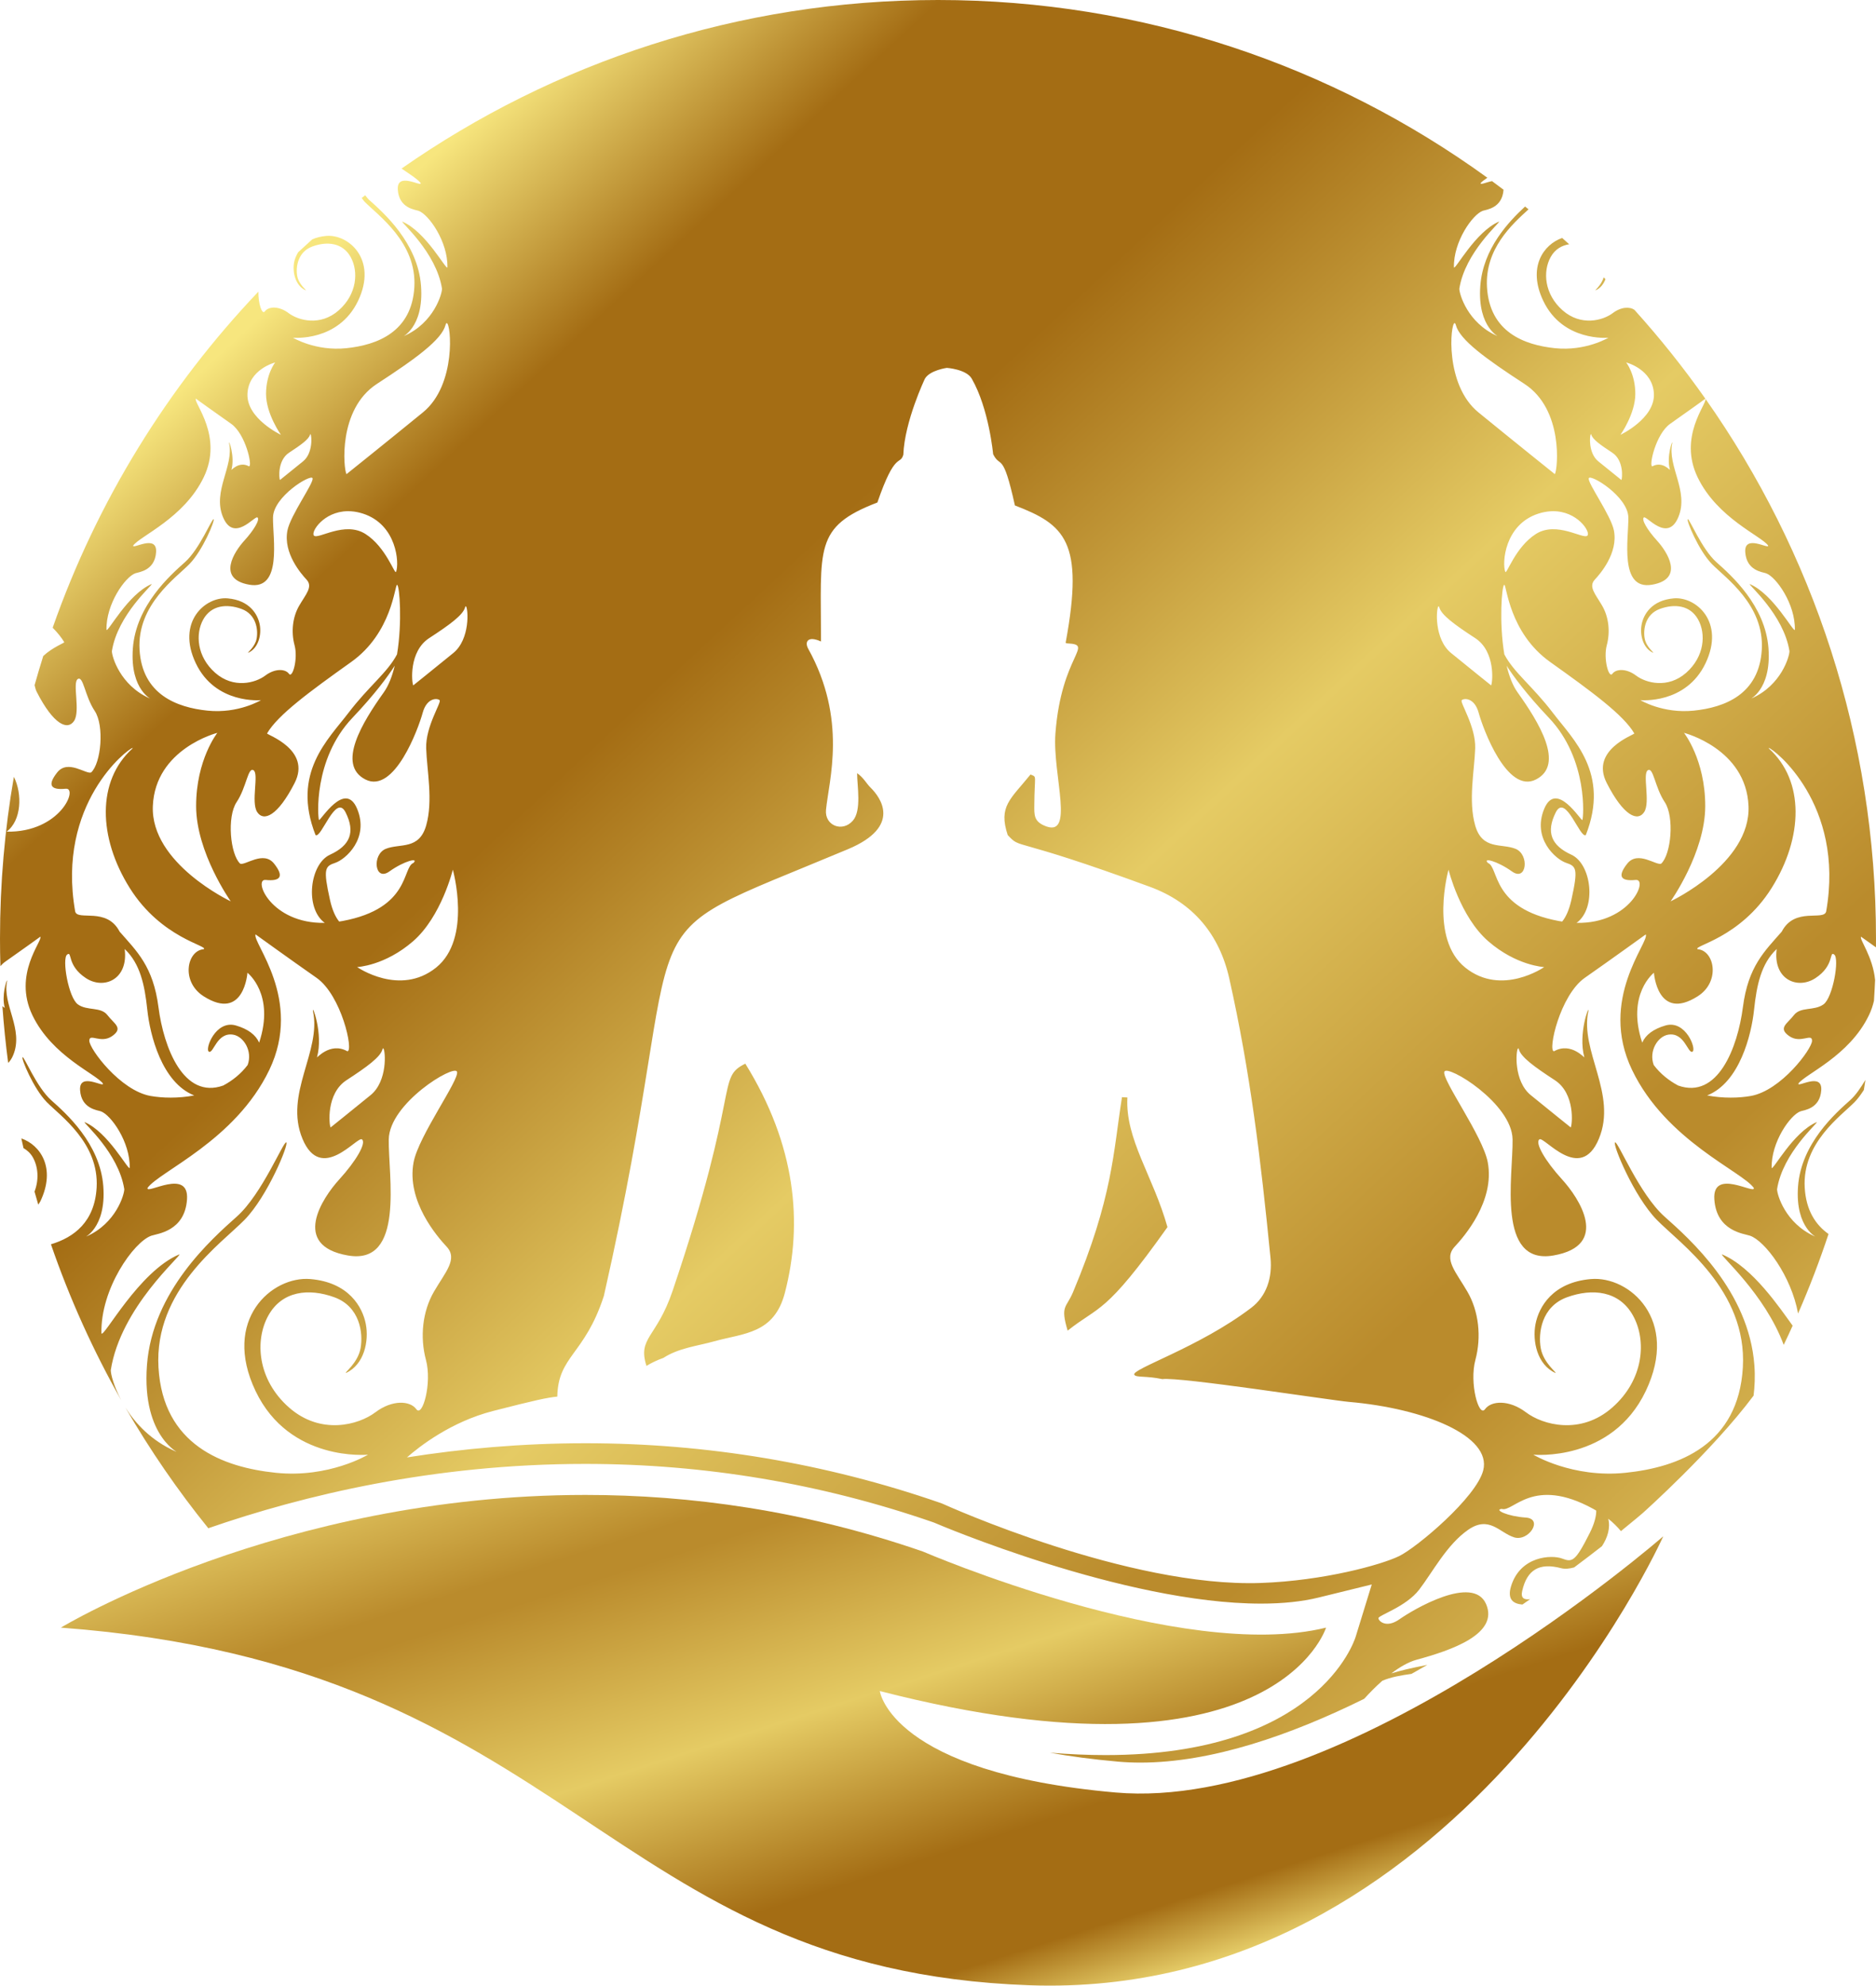
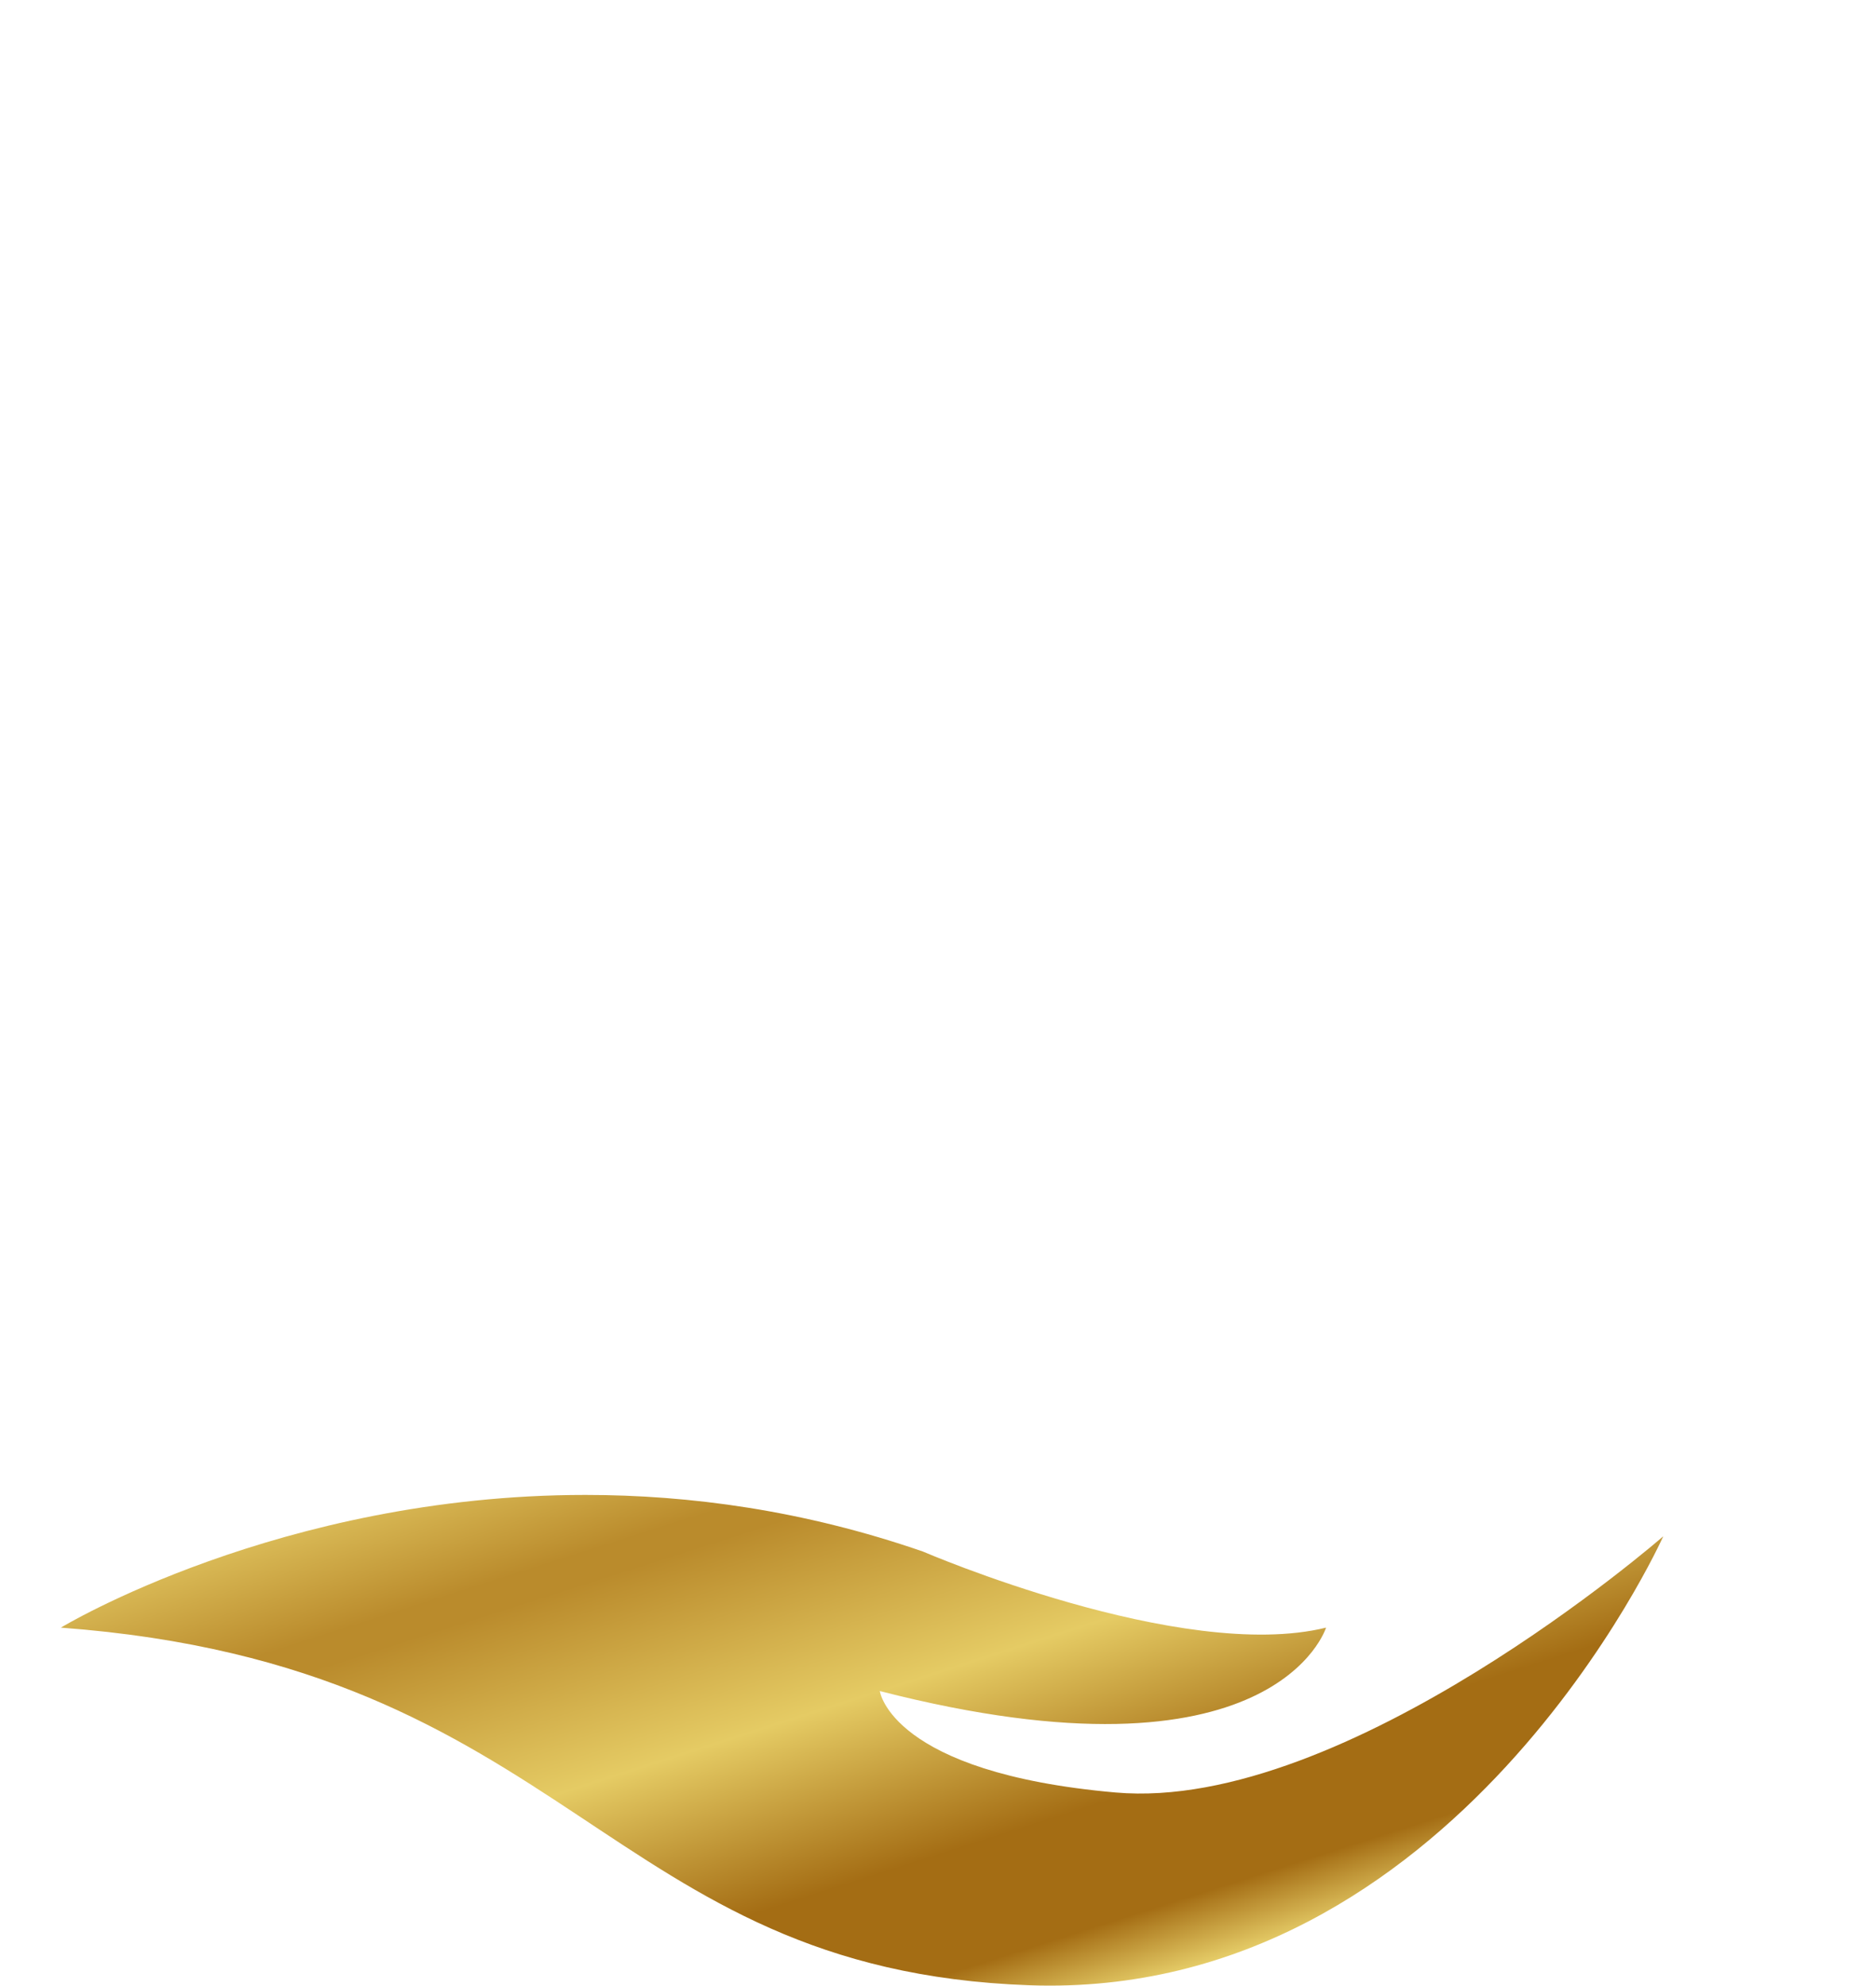
<svg xmlns="http://www.w3.org/2000/svg" xmlns:xlink="http://www.w3.org/1999/xlink" width="945" height="1000">
  <defs>
    <linearGradient id="1">
      <stop style="stop-color:#f7e67e" offset="16%" />
      <stop stop-color="#a46d14" offset="25%" />
      <stop stop-color="#a46d14" offset="30%" />
      <stop stop-color="#a46d14" offset="37%" />
      <stop stop-color="#e5cb64" offset="55%" />
      <stop stop-color="#e5cb64" offset="50%" />
      <stop stop-color="#ba8b2c" offset="75%" />
      <stop stop-color="#ba8b2c" offset="78%" />
      <stop stop-color="#f7e67e" offset="1" />
    </linearGradient>
    <linearGradient xlink:href="#1" id="1a" x1="0%" y1="0%" x2="100%" y2="100%" />
    <linearGradient xlink:href="#1" id="1b" x1="100%" y1="100%" x2="0%" y2="0%" />
  </defs>
  <title>City Thai SPA Logo</title>
  <path fill="url(#1b)" d="M 30.65,819.708 C 288.645,838.868 303.972,992.148 518.539,999.816 v 0 c 214.568,7.661 319.294,-226.101 319.294,-226.101 v 0 c 0,0 -159.651,139.237 -275.874,129.02 v 0 C 448.612,892.768 443.181,851.644 443.181,851.644 v 0 c 199.241,51.091 224.787,-31.936 224.787,-31.936 v 0 c -72.799,17.881 -203.075,-38.326 -203.075,-38.326 v 0 C 404.887,760.623 347.352,752.877 294.902,752.877 v 0 c -154.069,0 -264.252,66.831 -264.252,66.831" />
-   <path fill="url(#1a)" d="m 472.504,4e-5 c -100.493,0 -193.653,31.388 -270.231,84.889 4.553,3.088 8.46,5.632 9.651,7.336 0.481,2.083 -12.172,-5.947 -11.53,3.354 0.643,9.301 8.635,9.973 10.409,10.579 5.126,1.767 14.889,15.541 14.57,28.515 -0.643,1.444 -10.89,-18.101 -22.735,-23.068 -0.8,0.323 17.133,15.376 20.015,33.801 0,2.722 -4.165,17.14 -18.897,23.704 -2.082,0.801 9.925,-3.524 8.328,-25.148 -1.605,-21.624 -18.896,-36.841 -26.262,-43.408 -0.654,-0.583 -1.23,-1.5 -1.863,-2.207 -0.586,0.453 -1.171,0.908 -1.755,1.363 0.469,0.564 0.898,1.317 1.375,1.805 6.727,6.891 26.45,20.492 25.143,43.086 -1.307,22.601 -18.735,29.156 -34.267,30.757 -15.532,1.605 -26.9,-5.287 -26.9,-5.287 0,0 22.897,2.24 32.826,-18.579 9.925,-20.827 -4.806,-33.638 -16.013,-32.675 -2.787,0.237 -5.126,0.864 -7.086,1.744 -2.389,2.142 -4.759,4.303 -7.103,6.493 -0.974,1.688 -1.693,3.383 -1.986,4.895 -0.958,4.966 0.482,11.852 5.766,14.255 0.789,0.143 -3.431,-2.773 -4.235,-7.192 -0.804,-4.423 0.202,-12.161 7.634,-14.876 7.439,-2.715 15.272,-1.91 19.289,5.326 4.021,7.24 3.217,18.692 -6.022,26.835 -9.246,8.14 -20.299,5.124 -25.219,1.41 -4.924,-3.725 -10.149,-3.419 -11.959,-0.906 -1.433,1.998 -3.404,-3.987 -3.286,-9.917 -45.612,47.949 -81.257,105.471 -103.625,169.241 2.532,2.598 4.523,5.039 5.84,7.323 0,0.369 -5.976,2.601 -10.593,6.946 -1.531,4.858 -2.981,9.752 -4.358,14.677 0.314,1.097 0.449,2.136 1.056,3.326 8.552,16.753 15.672,19.604 18.881,14.612 3.206,-4.992 -0.995,-19.243 1.818,-21.028 2.816,-1.778 3.525,8.556 8.515,16.038 4.986,7.482 3.206,26.372 -1.785,31.007 -2.49,1.069 -11.758,-6.773 -17.1,0 -5.343,6.77 -2.845,8.908 4.278,8.196 6.455,-0.646 -2.59,22.113 -29.78,21.624 7.527,-5.511 8.027,-19.033 3.681,-27.623 C 2.396,417.682 0,444.897 0,472.671 c 0,4.652 0.073,9.287 0.207,13.907 0.738,-0.839 1.514,-1.604 2.353,-2.19 7.322,-5.106 17.776,-12.655 17.776,-12.655 1.124,2.241 -13.932,18.903 -4.007,39.565 9.929,20.662 32.188,29.631 35.548,34.435 0.485,2.083 -12.169,-5.947 -11.53,3.358 0.643,9.301 8.639,9.969 10.409,10.579 5.126,1.763 14.893,15.538 14.574,28.515 -0.643,1.44 -10.89,-18.101 -22.735,-23.068 -0.8,0.32 17.133,15.372 20.015,33.797 0,2.726 -4.169,17.141 -18.897,23.708 -2.082,0.801 9.925,-3.528 8.328,-25.152 -1.605,-21.62 -18.898,-36.839 -26.264,-43.407 -7.362,-6.568 -13.609,-22.105 -14.41,-21.624 -0.8,0.481 5.443,15.7 12.17,22.587 6.727,6.887 26.444,20.489 25.141,43.086 -0.996,17.175 -11.31,25.034 -23.017,28.542 9.436,27.392 21.322,53.641 35.388,78.494 -3.72,-7.003 -5.25,-13.036 -5.25,-15.102 4.972,-31.788 35.919,-57.769 34.538,-58.323 -20.445,8.57 -38.129,42.291 -39.238,39.801 -0.551,-22.384 16.303,-46.155 25.145,-49.196 3.059,-1.051 16.854,-2.211 17.959,-18.259 1.109,-16.048 -20.72,-2.193 -19.89,-5.785 5.802,-8.29 44.206,-23.769 61.335,-59.425 17.133,-35.656 -8.841,-64.399 -6.906,-68.271 0,0 18.039,13.021 30.67,21.833 12.631,8.819 18.801,37.027 15.57,37.027 -8.816,-4.996 -15.862,4.117 -15.275,2.938 3.231,-11.751 -2.644,-27.031 -2.056,-23.214 4.403,20.276 -14.689,41.728 -5.286,64.355 9.396,22.63 27.61,-1.47 29.96,0.293 2.346,1.763 -2.937,10.869 -11.456,20.206 -8.519,9.337 -24.383,33.276 4.405,38.268 28.788,4.999 20.266,-40.255 20.56,-58.474 0.297,-18.215 32.9,-37.908 34.372,-34.088 1.465,3.82 -19.388,32.325 -21.87,45.633 -3.657,19.593 11.96,37.454 16.641,42.483 5.813,6.248 -0.693,12.835 -6.414,22.72 -5.721,9.885 -7.11,22.722 -3.989,34.344 3.121,11.607 -1.733,29.132 -4.85,24.794 -3.125,-4.334 -12.139,-4.86 -20.632,1.561 -8.497,6.417 -27.565,11.618 -43.516,-2.432 -15.947,-14.046 -17.335,-33.81 -10.399,-46.299 6.936,-12.489 20.453,-13.873 33.283,-9.19 12.833,4.683 14.564,18.027 13.176,25.667 -1.384,7.626 -8.667,12.659 -7.304,12.413 9.114,-4.147 11.604,-16.028 9.944,-24.601 -1.656,-8.566 -8.564,-21.007 -27.908,-22.663 -19.34,-1.657 -44.756,20.453 -27.626,56.388 17.129,35.931 56.643,32.056 56.643,32.056 0,0 -19.62,11.886 -46.422,9.124 -26.801,-2.762 -56.874,-14.076 -59.125,-53.067 -2.258,-38.991 31.774,-62.467 43.378,-74.349 11.603,-11.883 22.38,-38.142 21,-38.969 -1.381,-0.83 -12.163,25.977 -24.871,37.312 -12.708,11.332 -42.546,37.588 -45.311,74.9 -2.761,37.316 17.96,44.778 14.369,43.393 -12.213,-5.443 -20.137,-14.004 -25.156,-21.962 12.336,21.33 26.284,41.61 41.689,60.665 47.687,-16.537 113.352,-32.398 189.97,-32.398 59.867,0 118.779,9.884 175.092,29.371 l 0.543,0.195 0.537,0.227 c 0.94,0.404 94.933,40.572 164.152,40.572 10.983,0 20.738,-1.033 29.011,-3.065 l 26.761,-6.578 -8.111,26.345 c -0.753,2.432 -19.579,59.576 -125.984,59.579 h -0.021 c -8.93,0 -18.273,-0.4 -27.999,-1.201 10.013,1.815 21.426,3.364 34.439,4.51 3.591,0.316 7.336,0.475 11.129,0.475 35.743,0 75.506,-13.742 112.734,-32.136 2.823,-3.106 5.895,-6.235 9.15,-9.094 4.397,-1.859 9.249,-2.695 14.677,-3.453 2.674,-1.493 5.329,-2.999 7.957,-4.518 -7.868,1.519 -14.342,3.051 -18.12,4.285 4.289,-3.243 8.674,-5.786 12.801,-6.903 8.799,-2.388 19.056,-5.613 26.377,-10.085 0.117,-0.073 0.235,-0.147 0.351,-0.221 7.227,-4.515 11.447,-10.283 8.191,-17.747 -6.562,-15.045 -36.925,2.936 -43.542,7.641 -6.617,4.713 -10.531,1.046 -10.678,-0.453 -0.151,-1.506 13.862,-5.688 20.578,-14.464 6.723,-8.779 13.939,-22.668 24.598,-30.066 10.652,-7.398 15.841,1.455 23.155,3.766 7.322,2.31 15.018,-9.357 5.846,-9.96 -9.176,-0.602 -16.094,-3.959 -12.08,-4.36 5.761,1.95 15.542,-16.754 46.07,-0.045 0.543,0.294 1.043,0.604 1.564,0.912 0,2.718 -0.826,6.413 -3.323,11.372 -7.267,14.406 -8.746,14.707 -13.883,12.764 -5.141,-1.947 -21.039,-1.4 -25.721,13.995 -2.063,6.789 1.353,8.817 5.738,9.172 1.321,-0.909 2.591,-1.803 3.88,-2.701 -2.876,0.362 -4.844,-0.383 -3.999,-4.123 2.442,-10.818 8.72,-14.349 19.578,-11.495 2.066,0.542 4.329,0.251 6.605,-0.389 5.161,-3.855 9.853,-7.448 13.99,-10.678 2.865,-4.331 4.351,-9.304 3.181,-13.833 2.538,2.004 4.613,4.107 6.391,6.237 6.857,-5.539 10.821,-8.959 11.053,-9.161 0,0 34.854,-31.118 55.757,-59.058 0.551,-4.497 0.842,-9.419 0.404,-15.331 -2.761,-37.312 -32.6,-63.568 -45.309,-74.9 -12.708,-11.335 -23.489,-38.141 -24.873,-37.31 -1.377,0.826 9.397,27.086 21.003,38.969 11.603,11.883 45.63,35.357 43.376,74.348 -2.251,38.991 -32.322,50.305 -59.127,53.067 -26.797,2.762 -46.418,-9.124 -46.418,-9.124 0,0 39.51,3.875 56.643,-32.056 17.129,-35.935 -8.29,-58.044 -27.63,-56.388 -19.34,1.657 -26.248,14.097 -27.908,22.663 -1.656,8.573 0.835,20.454 9.948,24.601 1.362,0.246 -5.92,-4.787 -7.308,-12.413 -1.384,-7.64 0.346,-20.984 13.176,-25.667 12.83,-4.683 26.349,-3.299 33.285,9.19 6.936,12.489 5.55,32.255 -10.401,46.301 -15.951,14.05 -35.019,8.849 -43.512,2.432 -8.493,-6.421 -17.508,-5.897 -20.632,-1.563 -3.117,4.338 -7.975,-13.187 -4.854,-24.794 3.125,-11.622 1.736,-24.459 -3.985,-34.344 -5.721,-9.885 -12.227,-16.47 -6.414,-22.718 4.682,-5.029 20.299,-22.892 16.642,-42.485 -2.486,-13.308 -23.339,-41.813 -21.87,-45.633 1.472,-3.82 34.071,15.872 34.368,34.088 0.294,18.219 -8.229,63.473 20.558,58.474 28.791,-4.992 12.93,-28.93 4.411,-38.268 -8.519,-9.337 -13.802,-18.443 -11.459,-20.206 2.354,-1.763 20.565,22.337 29.962,-0.293 9.404,-22.627 -9.686,-44.079 -5.284,-64.355 0.588,-3.816 -5.288,11.464 -2.06,23.214 0.591,1.179 -6.458,-7.933 -15.271,-2.938 -3.231,0 2.938,-28.206 15.566,-37.025 12.635,-8.812 30.674,-21.835 30.674,-21.835 1.935,3.872 -24.039,32.615 -6.906,68.271 17.126,35.656 55.533,51.135 61.335,59.425 0.83,3.592 -20.999,-10.263 -19.89,5.785 1.105,16.048 14.897,17.208 17.959,18.259 7.524,2.588 20.756,20.205 24.221,39.188 5.692,-13.051 10.816,-26.407 15.335,-40.039 -6.555,-4.658 -11.331,-11.96 -11.991,-23.364 -1.303,-22.598 18.414,-36.199 25.141,-43.086 1.609,-1.648 3.177,-3.808 4.641,-6.094 0.273,-1.685 0.539,-3.373 0.795,-5.065 -2.265,3.784 -4.823,7.651 -7.675,10.196 -7.366,6.568 -24.661,21.786 -26.266,43.407 -1.597,21.624 10.41,25.952 8.328,25.152 -14.732,-6.568 -18.895,-20.983 -18.895,-23.708 2.882,-18.425 20.816,-33.477 20.015,-33.797 -11.845,4.966 -22.095,24.507 -22.737,23.068 -0.319,-12.977 9.444,-26.752 14.574,-28.515 1.77,-0.609 9.768,-1.278 10.407,-10.579 0.643,-9.304 -12.01,-1.275 -11.526,-3.358 3.356,-4.805 25.619,-13.774 35.544,-34.435 1.195,-2.488 1.992,-4.911 2.534,-7.264 0.229,-3.487 0.42,-6.985 0.572,-10.493 -1.134,-11.807 -7.883,-20.266 -7.109,-21.808 0,0 4.815,3.415 7.541,5.369 0.014,-1.476 0.023,-2.953 0.023,-4.432 2e-4,-101.168 -31.778,-194.908 -85.886,-271.787 0.778,2.514 -13.811,18.993 -3.989,39.44 9.932,20.662 32.188,29.633 35.552,34.437 0.481,2.083 -12.173,-5.947 -11.534,3.358 0.646,9.301 8.639,9.969 10.413,10.579 5.122,1.763 14.889,15.538 14.57,28.515 -0.643,1.44 -10.89,-18.101 -22.735,-23.068 -0.8,0.32 17.133,15.372 20.015,33.797 0,2.726 -4.167,17.139 -18.895,23.706 -2.082,0.801 9.925,-3.526 8.328,-25.15 -1.605,-21.62 -18.896,-36.839 -26.262,-43.407 -7.362,-6.568 -13.611,-22.105 -14.412,-21.624 -0.801,0.481 5.441,15.7 12.168,22.587 6.727,6.887 26.448,20.489 25.141,43.086 -1.311,22.598 -18.737,29.154 -34.265,30.752 -15.532,1.605 -26.902,-5.282 -26.902,-5.282 0,0 22.899,2.241 32.828,-18.579 9.925,-20.831 -4.806,-33.644 -16.013,-32.681 -11.21,0.959 -15.213,8.166 -16.175,13.135 -0.958,4.966 0.48,11.854 5.764,14.257 0.789,0.143 -3.433,-2.773 -4.237,-7.196 -0.8,-4.423 0.203,-12.163 7.638,-14.878 7.439,-2.711 15.27,-1.91 19.287,5.33 4.021,7.236 3.217,18.694 -6.026,26.833 -9.246,8.144 -20.298,5.124 -25.215,1.41 -4.928,-3.725 -10.149,-3.42 -11.959,-0.904 -1.803,2.509 -4.618,-7.643 -2.816,-14.376 1.81,-6.733 1.013,-14.171 -2.31,-19.897 -3.312,-5.73 -7.083,-9.547 -3.712,-13.165 2.71,-2.913 11.76,-13.272 9.642,-24.626 -1.439,-7.71 -13.524,-24.228 -12.68,-26.443 0.856,-2.211 19.751,9.194 19.924,19.755 0.169,10.557 -4.769,36.783 11.912,33.888 16.689,-2.894 7.491,-16.768 2.556,-22.179 -4.935,-5.411 -7.997,-10.688 -6.635,-11.71 1.359,-1.021 11.911,12.943 17.36,-0.17 5.449,-13.113 -5.613,-25.546 -3.058,-37.293 0.334,-2.215 -3.07,6.64 -1.197,13.45 0.342,0.683 -3.747,-4.598 -8.855,-1.703 -1.873,0 1.704,-16.347 9.023,-21.456 7.291,-5.084 17.619,-12.54 17.706,-12.602 -11.008,-15.634 -22.934,-30.573 -35.71,-44.733 -2.282,-1.689 -6.68,-1.629 -10.987,1.629 -4.92,3.714 -15.973,6.73 -25.219,-1.41 -9.239,-8.143 -10.046,-19.595 -6.022,-26.835 2.188,-3.945 5.548,-5.848 9.323,-6.442 -1.17,-1.066 -2.347,-2.124 -3.528,-3.178 -9.37,3.256 -17.594,14.736 -9.53,31.65 9.929,20.819 32.826,18.579 32.826,18.579 0,0 -11.372,6.891 -26.9,5.285 -15.532,-1.602 -32.958,-8.154 -34.265,-30.755 -1.109,-19.175 12.547,-31.558 20.931,-39.174 -0.581,-0.472 -1.162,-0.945 -1.746,-1.414 -8.283,7.654 -21.162,21.198 -22.55,39.949 -1.597,21.624 10.406,25.949 8.328,25.148 -14.732,-6.564 -18.899,-20.982 -18.899,-23.704 2.882,-18.425 20.82,-33.477 20.015,-33.801 -11.846,4.966 -22.095,24.511 -22.733,23.068 -0.323,-12.974 9.444,-26.748 14.57,-28.515 1.774,-0.606 9.768,-1.278 10.411,-10.579 10e-4,-0.015 0,-0.02 0,-0.035 -1.921,-1.454 -3.851,-2.897 -5.795,-4.322 -2.989,0.597 -5.97,2.034 -5.731,1.004 0.508,-0.726 2.107,-1.778 3.37,-2.721 C 671.441,33.197 575.849,0 472.504,0 Z m 335.303,139.654 c -1.084,4.027 -4.742,6.685 -3.995,6.549 2.44,-1.109 3.978,-3.221 4.92,-5.612 -0.308,-0.312 -0.616,-0.626 -0.925,-0.938 z M 225.024,162.721 c 2.156,0.025 5.075,31.045 -11.969,44.95 -18.76,15.317 -38.514,31.123 -38.514,31.123 -1.48,-2.472 -4.447,-32.604 15.308,-45.446 19.747,-12.841 32.592,-22.229 34.568,-29.634 0.123,-0.463 0.259,-0.757 0.402,-0.897 0.067,-0.065 0.135,-0.097 0.205,-0.096 z m 507.722,0 c 0.07,-8.1e-4 0.138,0.03 0.205,0.096 0.143,0.139 0.281,0.433 0.404,0.897 1.975,7.405 14.82,16.793 34.568,29.634 19.755,12.841 16.784,42.974 15.308,45.446 0,0 -19.754,-15.806 -38.518,-31.123 -17.041,-13.904 -14.124,-44.924 -11.967,-44.95 z m -594.139,19.815 c 0,0 -4.592,5.789 -4.592,15.839 0,10.043 7.486,20.603 7.486,20.603 0,0 -17.365,-8.173 -16.854,-20.603 0.514,-12.434 13.961,-15.839 13.961,-15.839 z m 680.553,0 c 0,0 13.45,3.405 13.965,15.839 0.51,12.43 -16.854,20.603 -16.854,20.603 0,0 7.488,-10.56 7.488,-20.603 0,-10.05 -4.598,-15.839 -4.598,-15.839 z m -342.202,2.74 c 0,0 9.81,0.647 12.548,5.429 8.695,15.17 10.736,37.906 10.77,38.03 3.739,7.469 4.811,-2.044 10.965,25.818 25.068,9.638 34.985,18.026 25.625,68.775 -0.198,0.676 0.339,0.568 0.695,0.686 14.078,0.654 -2.927,5.554 -5.916,45.442 -1.572,20.9 10.359,53.72 -5.944,46.186 -4.88,-2.255 -4.72,-5.432 -4.69,-10.133 0.103,-15.699 1.513,-14.014 -1.91,-15.454 -10.123,12.511 -16.285,16.018 -11.479,30.505 7.19,7.596 0.437,-0.095 71.646,26.062 21.756,7.997 34.979,23.927 39.984,46.256 10.549,47.123 15.801,90.567 20.74,140.581 0.988,10.028 -2.01,19.31 -9.681,25.158 -26.309,20.052 -61.041,31.016 -58.9,33.797 1.094,1.429 5.989,0.405 14.107,2.139 8.625,-1.234 85.262,10.703 93.942,11.46 38.176,3.306 72.088,17.199 67.689,34.492 -3.463,13.62 -33.371,38.807 -42.378,43.186 -9.007,4.378 -37.836,12.372 -69.54,13.518 -66.979,2.417 -159.118,-39.326 -160.032,-39.719 l -0.888,-0.383 -0.912,-0.316 C 415.986,736.922 355.934,726.844 294.903,726.844 c -32.004,0 -62.114,2.755 -89.91,7.141 6.319,-5.55 22.203,-17.957 43.405,-23.394 21.194,-5.433 27.257,-6.737 32.332,-7.233 0.375,-20.57 13.83,-20.978 23.462,-50.723 46.865,-206.742 2.546,-174.503 122.922,-224.955 27.47,-11.508 16.317,-26.213 11.389,-31.047 -2.115,-2.072 -3.444,-4.948 -6.756,-7.254 0,6.358 2.357,18.76 -2.13,23.921 -5.291,6.075 -14.301,2.443 -13.537,-5.444 1.439,-14.873 10.861,-45.339 -8.952,-81.123 -1.898,-3.416 -0.32,-6.733 6.443,-3.662 0,-46.852 -3.752,-57.714 28.388,-69.99 9.029,-26.241 11.365,-18.428 13.072,-24.048 0.625,-16.845 10.882,-38.327 10.882,-38.327 2.477,-4.263 11.045,-5.429 11.045,-5.429 z M 98.636,200.758 c 0,0 10.456,7.549 17.774,12.655 7.322,5.109 10.899,21.454 9.023,21.454 -5.108,-2.894 -9.19,2.388 -8.849,1.705 1.869,-6.81 -1.531,-15.667 -1.197,-13.452 2.555,11.747 -8.509,24.182 -3.06,37.295 5.449,13.113 16.003,-0.853 17.362,0.168 1.362,1.021 -1.7,6.301 -6.639,11.712 -4.931,5.411 -14.131,19.284 2.554,22.179 16.685,2.894 11.747,-23.334 11.916,-33.89 0.173,-10.56 19.068,-21.964 19.92,-19.753 0.848,2.215 -11.24,18.733 -12.676,26.443 -2.122,11.354 6.93,21.711 9.644,24.624 3.367,3.618 -0.4,7.435 -3.716,13.165 -3.319,5.726 -4.116,13.166 -2.31,19.899 1.807,6.733 -1.011,16.885 -2.814,14.376 -1.81,-2.516 -7.035,-2.82 -11.959,0.904 -4.92,3.714 -15.973,6.733 -25.219,-1.41 -9.239,-8.14 -10.042,-19.597 -6.022,-26.833 4.017,-7.24 11.85,-8.041 19.289,-5.33 7.432,2.715 8.439,10.455 7.634,14.878 -0.804,4.423 -5.025,7.339 -4.235,7.196 5.284,-2.402 6.724,-9.29 5.766,-14.257 -0.962,-4.97 -4.964,-12.177 -16.175,-13.135 -11.207,-0.962 -25.938,11.851 -16.013,32.681 9.929,20.82 32.826,18.579 32.826,18.579 0,0 -11.368,6.887 -26.9,5.282 -15.532,-1.598 -32.96,-8.154 -34.267,-30.752 -1.307,-22.598 18.416,-36.201 25.143,-43.088 6.723,-6.887 12.969,-22.104 12.168,-22.585 -0.8,-0.481 -7.05,15.056 -14.412,21.624 -7.366,6.568 -24.657,21.786 -26.262,43.407 -1.597,21.624 10.41,25.95 8.328,25.15 -14.732,-6.568 -18.897,-20.981 -18.897,-23.706 2.882,-18.425 20.816,-33.479 20.015,-33.799 -11.846,4.966 -22.093,24.507 -22.735,23.068 -0.319,-12.977 9.444,-26.75 14.57,-28.513 1.774,-0.61 9.766,-1.28 10.409,-10.581 0.643,-9.304 -12.011,-1.273 -11.53,-3.356 3.36,-4.805 25.619,-13.776 35.548,-34.437 9.929,-20.662 -5.125,-37.324 -4.005,-39.565 z m 702.79,17.895 c 0.068,-0.005 0.133,0.09 0.189,0.301 0.598,2.248 4.5,5.097 10.493,8.995 5.993,3.901 5.093,13.044 4.645,13.794 0,0 -5.995,-4.797 -11.694,-9.444 -4.98,-4.066 -4.341,-12.955 -3.702,-13.608 0.023,-0.023 0.046,-0.035 0.068,-0.037 z m -645.013,0.037 c 0.639,0.653 1.277,9.542 -3.706,13.608 -5.695,4.647 -11.692,9.444 -11.692,9.444 -0.452,-0.749 -1.347,-9.893 4.645,-13.794 5.993,-3.897 9.893,-6.749 10.495,-8.997 0.075,-0.281 0.166,-0.355 0.258,-0.262 z m 19.057,38.758 c 0.451,0.002 0.909,0.018 1.375,0.049 1.893,0.126 3.909,0.502 6.037,1.19 17.019,5.506 18.319,24.952 16.638,29.283 -0.657,1.701 -5.034,-12.49 -15.495,-19.087 -10.458,-6.59 -23.78,2.924 -25.873,0.859 -1.746,-1.722 4.779,-12.089 16.87,-12.292 0.149,-0.002 0.299,-0.003 0.449,-0.002 z m 606.681,0.002 c 12.474,-0.138 19.241,10.542 17.467,12.292 -2.093,2.064 -15.414,-7.449 -25.875,-0.859 -10.458,6.597 -14.838,20.788 -15.491,19.087 -1.682,-4.331 -0.385,-23.777 16.638,-29.283 2.128,-0.688 4.144,-1.063 6.037,-1.19 0.414,-0.028 0.822,-0.042 1.224,-0.047 z M 200.012,294.529 c 0.019,-8.2e-4 0.037,0.004 0.057,0.016 1.223,0.731 2.608,18.851 -0.076,35.006 -4.902,9.301 -14.23,16.007 -24.438,29.425 -10.204,13.418 -28.868,30.337 -16.618,61.556 2.912,2.042 10.204,-21.297 15.161,-11.379 4.957,9.918 2.331,16.629 -7.877,21.298 -10.201,4.669 -12.825,26.87 -2.636,34.33 -27.19,0.489 -36.235,-22.271 -29.78,-21.624 7.123,0.713 9.621,-1.426 4.278,-8.196 -5.343,-6.773 -14.611,1.069 -17.1,0 -4.99,-4.636 -6.771,-23.527 -1.785,-31.009 4.99,-7.482 5.699,-17.816 8.515,-16.038 2.813,1.785 -1.388,16.038 1.818,21.03 3.209,4.992 10.329,2.141 18.881,-14.612 8.552,-16.75 -13.894,-24.236 -13.894,-24.949 5.343,-9.26 21.374,-21.026 42.395,-35.994 20.69,-14.734 21.899,-38.808 23.099,-38.859 z m 557.742,0 c 1.202,0.051 2.409,24.125 23.102,38.859 21.022,14.968 37.049,26.734 42.395,35.994 0,0.713 -22.446,8.199 -13.894,24.949 8.548,16.753 15.672,19.604 18.881,14.612 3.206,-4.992 -0.995,-19.245 1.814,-21.03 2.82,-1.778 3.529,8.556 8.519,16.038 4.986,7.482 3.205,26.374 -1.785,31.009 -2.493,1.069 -11.758,-6.773 -17.1,0 -5.343,6.77 -2.849,8.908 4.278,8.196 6.455,-0.646 -2.588,22.113 -29.782,21.624 10.193,-7.46 7.564,-29.66 -2.632,-34.33 v 0 c -10.21,-4.669 -12.835,-11.381 -7.875,-21.298 4.957,-9.918 12.25,13.422 15.161,11.379 12.249,-31.218 -6.416,-48.138 -16.624,-61.556 -10.204,-13.418 -19.534,-20.125 -24.432,-29.425 -2.684,-16.155 -1.301,-34.275 -0.082,-35.006 0.019,-0.011 0.038,-0.016 0.057,-0.016 z M 234.621,305.326 c 0.039,0.003 0.078,0.024 0.117,0.065 1.103,1.124 2.205,16.462 -6.393,23.482 -9.83,8.019 -20.174,16.298 -20.174,16.298 -0.775,-1.297 -2.328,-17.076 8.019,-23.802 10.34,-6.729 17.068,-11.642 18.104,-15.524 0.097,-0.364 0.21,-0.526 0.326,-0.518 z m 490.05,0 c 0.116,-0.009 0.229,0.154 0.326,0.518 1.035,3.883 7.764,8.795 18.104,15.524 10.347,6.726 8.794,22.505 8.019,23.802 0,0 -10.344,-8.279 -20.174,-16.298 -8.598,-7.019 -7.496,-22.358 -6.393,-23.482 0.039,-0.04 0.078,-0.061 0.117,-0.065 z m -525.832,29.937 c -1.267,5.227 -3.052,9.97 -5.537,13.452 -10.685,14.968 -23.87,36.35 -9.263,43.832 14.607,7.482 26.719,-25.657 28.857,-33.5 2.137,-7.839 7.484,-7.483 8.552,-6.414 1.069,1.069 -7.124,13.187 -6.771,24.236 0.356,11.042 3.565,26.366 0,38.844 -3.562,12.471 -13.181,8.912 -20.304,11.758 -7.123,2.85 -5.699,16.753 1.781,11.405 7.48,-5.348 14.963,-7.126 12.11,-4.276 -5.699,2.138 -1.426,22.807 -35.626,29.224 -0.606,0.114 -1.188,0.192 -1.783,0.287 -1.722,-2.108 -3.427,-5.491 -4.631,-10.909 -3.496,-15.751 -2.542,-16.922 2.665,-18.667 5.207,-1.752 17.166,-12.246 11.042,-27.13 -6.125,-14.88 -18.66,6.414 -19.244,5.539 -0.584,-0.874 -3.029,-30.459 16.77,-51.344 11.548,-12.184 18.002,-21.059 21.384,-26.337 z m 560.093,0 c 3.382,5.278 9.838,14.153 21.386,26.337 19.795,20.886 17.352,50.47 16.768,51.344 -0.584,0.874 -13.123,-20.419 -19.248,-5.539 -6.121,14.884 5.839,25.378 11.042,27.13 5.21,1.745 6.163,2.916 2.671,18.667 -1.204,5.418 -2.913,8.8 -4.631,10.909 -0.595,-0.096 -1.179,-0.173 -1.789,-0.287 -34.2,-6.417 -29.925,-27.086 -35.62,-29.224 -2.857,-2.85 4.626,-1.073 12.11,4.276 7.48,5.348 8.904,-8.554 1.781,-11.405 -7.127,-2.847 -16.748,0.712 -20.306,-11.758 -3.565,-12.478 -0.356,-27.802 0,-38.844 0.353,-11.049 -7.842,-23.167 -6.769,-24.236 1.068,-1.069 6.413,-1.424 8.55,6.414 2.137,7.842 14.252,40.982 28.858,33.5 14.603,-7.482 1.421,-28.864 -9.265,-43.832 -2.49,-3.482 -4.274,-8.225 -5.537,-13.452 z m -649.439,33.812 c 0,0 -10.7,13.48 -10.7,36.875 0,23.395 17.442,47.979 17.442,47.979 0,0 -40.434,-19.031 -39.244,-47.979 1.193,-28.941 32.502,-36.875 32.502,-36.875 z m 738.785,0 c 0,0 31.311,7.934 32.504,36.875 1.19,28.948 -39.246,47.979 -39.246,47.979 0,0 17.442,-24.584 17.442,-47.979 0,-23.395 -10.7,-36.875 -10.7,-36.875 z M 66.746,376.715 c 0.102,7.8e-4 0.086,0.094 -0.062,0.279 -17.963,16.272 -17.284,44.756 -1.355,70.185 15.932,25.43 39.994,29.162 37.284,30.855 -8.475,0.68 -11.629,16.367 0,23.732 20.335,12.886 22.029,-11.864 22.029,-11.864 0,0 14.012,10.777 5.901,35.193 -1.693,-3.879 -5.566,-6.862 -11.713,-8.647 -10.248,-2.979 -15.87,12.235 -13.553,13.227 2.31,0.995 3.966,-9.922 12.158,-8.6 5.258,0.852 9.907,8.228 7.314,15.284 -3.4,4.481 -7.652,7.853 -12.301,10.333 -19.927,7.089 -29.985,-19.004 -32.629,-39.504 -2.647,-20.504 -10.91,-28.112 -19.568,-38.004 -6.488,-12.588 -21.146,-5.212 -22.376,-10.137 -9.532,-54.358 26.514,-81.891 28.821,-82.326 0.019,-0.004 0.036,-0.006 0.051,-0.006 z m 824.277,0.002 c 0.014,-3.5e-4 0.029,7.8e-4 0.047,0.004 2.259,0.394 38.365,27.926 28.825,82.326 -1.226,4.926 -15.884,-2.451 -22.372,10.137 v 0 c -8.655,9.892 -16.917,17.5 -19.565,38.004 -2.647,20.5 -12.701,46.595 -32.629,39.506 -4.649,-2.479 -8.904,-5.851 -12.301,-10.333 -2.592,-7.056 2.056,-14.434 7.314,-15.286 8.192,-1.322 9.849,9.595 12.158,8.6 2.313,-0.992 -3.304,-16.206 -13.553,-13.227 -6.15,1.785 -10.021,4.768 -11.713,8.647 -8.111,-24.416 5.901,-35.193 5.901,-35.193 0,0 1.692,24.749 22.027,11.864 11.629,-7.365 8.475,-23.052 0,-23.732 -2.71,-1.693 21.353,-5.426 37.282,-30.855 15.932,-25.43 16.612,-53.911 -1.355,-70.183 -0.127,-0.159 -0.156,-0.25 -0.098,-0.273 0.01,-0.004 0.021,-0.006 0.035,-0.006 z m -662.919,61.273 c 0,0 9.8,34.759 -8.49,49.36 -18.286,14.605 -39.705,-0.313 -39.705,-0.313 0,0 13.887,-0.605 28.159,-12.995 14.273,-12.39 20.035,-36.053 20.035,-36.053 z m 501.562,0 c 0,0 5.764,23.663 20.037,36.053 14.273,12.39 28.161,12.995 28.161,12.995 0,0 -21.419,14.917 -39.705,0.313 -18.29,-14.601 -8.494,-49.36 -8.494,-49.36 z m 165.302,39.957 c -1.968,15.335 10.48,20.583 19.506,14.669 9.833,-6.443 6.781,-13.901 9.487,-11.87 2.714,2.035 -0.674,21.703 -5.422,25.089 -4.74,3.39 -11.519,1.02 -14.908,5.424 -3.393,4.408 -8.134,6.444 -2.376,10.514 5.765,4.07 11.526,-1.697 11.526,2.373 0,4.066 -15.591,25.091 -30.844,27.802 -5.849,1.04 -13.847,1.278 -21.995,-0.258 16.366,-6.472 22.312,-30.612 23.637,-43.178 1.318,-12.57 3.634,-23.152 11.239,-30.425 0.051,-0.051 0.099,-0.093 0.15,-0.141 z m -832.165,0.002 c 0.055,0.048 0.103,0.087 0.154,0.139 7.605,7.273 9.921,17.856 11.239,30.425 1.322,12.566 7.27,36.706 23.635,43.178 -8.148,1.535 -16.144,1.297 -21.993,0.258 -15.253,-2.711 -30.844,-23.736 -30.844,-27.802 0,-4.07 5.761,1.697 11.526,-2.373 5.758,-4.07 1.013,-6.105 -2.376,-10.512 -3.389,-4.404 -10.167,-2.036 -14.912,-5.426 -4.744,-3.387 -8.132,-23.052 -5.422,-25.087 2.71,-2.031 -0.342,5.425 9.487,11.868 9.029,5.914 21.474,0.669 19.506,-14.667 z M 3.573,493.748 c -0.325,0.019 -2.854,7.724 -1.183,13.8 0.084,0.169 -0.772,-0.485 -1.175,-0.83 0.684,9.609 1.651,19.14 2.901,28.582 0.911,-0.889 1.773,-2.095 2.527,-3.908 5.453,-13.113 -5.615,-25.548 -3.06,-37.295 0.032,-0.208 0.031,-0.318 0.004,-0.342 -0.004,-0.004 -0.009,-0.006 -0.014,-0.006 z m 189.414,34.211 c 0.039,0.003 0.078,0.024 0.117,0.064 1.103,1.124 2.205,16.462 -6.393,23.482 -9.83,8.019 -20.174,16.298 -20.174,16.298 -0.775,-1.297 -2.328,-17.076 8.019,-23.802 10.34,-6.729 17.066,-11.64 18.102,-15.522 0.097,-0.364 0.211,-0.528 0.328,-0.52 z m 571.798,0 c 0.117,-0.008 0.231,0.156 0.328,0.52 1.035,3.883 7.762,8.793 18.102,15.522 10.347,6.726 8.794,22.505 8.019,23.802 0,0 -10.348,-8.279 -20.174,-16.298 -8.598,-7.019 -7.496,-22.358 -6.393,-23.482 0.039,-0.04 0.078,-0.062 0.117,-0.064 z m -389.349,7.725 c -14.831,7.335 -1.863,11.603 -36.614,114.391 -8.053,23.817 -17.731,23.46 -13.182,37.822 2.552,-1.557 5.387,-2.92 8.527,-4.026 7.748,-5.029 17.022,-5.961 25.713,-8.385 14.776,-4.125 30.096,-3.644 35.497,-24.427 9.158,-35.193 5.534,-74.312 -19.941,-115.375 z m 189.742,16.874 c -4.454,28.016 -4.561,50.273 -24.672,98.234 -3.356,8 -6.506,6.623 -2.698,19.343 16.072,-12.79 18.661,-7.585 50.28,-52.137 -7.259,-25.819 -21.342,-44.275 -20.185,-65.296 -0.911,-0.044 -1.813,-0.095 -2.724,-0.143 z M 10.751,573.332 c 0.353,1.627 0.714,3.251 1.084,4.871 1.845,1.094 3.529,2.534 4.77,4.77 2.58,4.644 3.133,11.02 0.785,17.147 0.613,2.195 1.246,4.381 1.89,6.563 0.331,-0.602 0.749,-1.035 1.056,-1.68 8.079,-16.949 -0.193,-28.44 -9.585,-31.672 z m 856.683,58.394 c -1.193,0.478 21.566,19.886 31.077,45.582 1.539,-3.2 3.032,-6.425 4.501,-9.665 -6.365,-8.774 -20.18,-29.464 -35.577,-35.918 z" />
</svg>